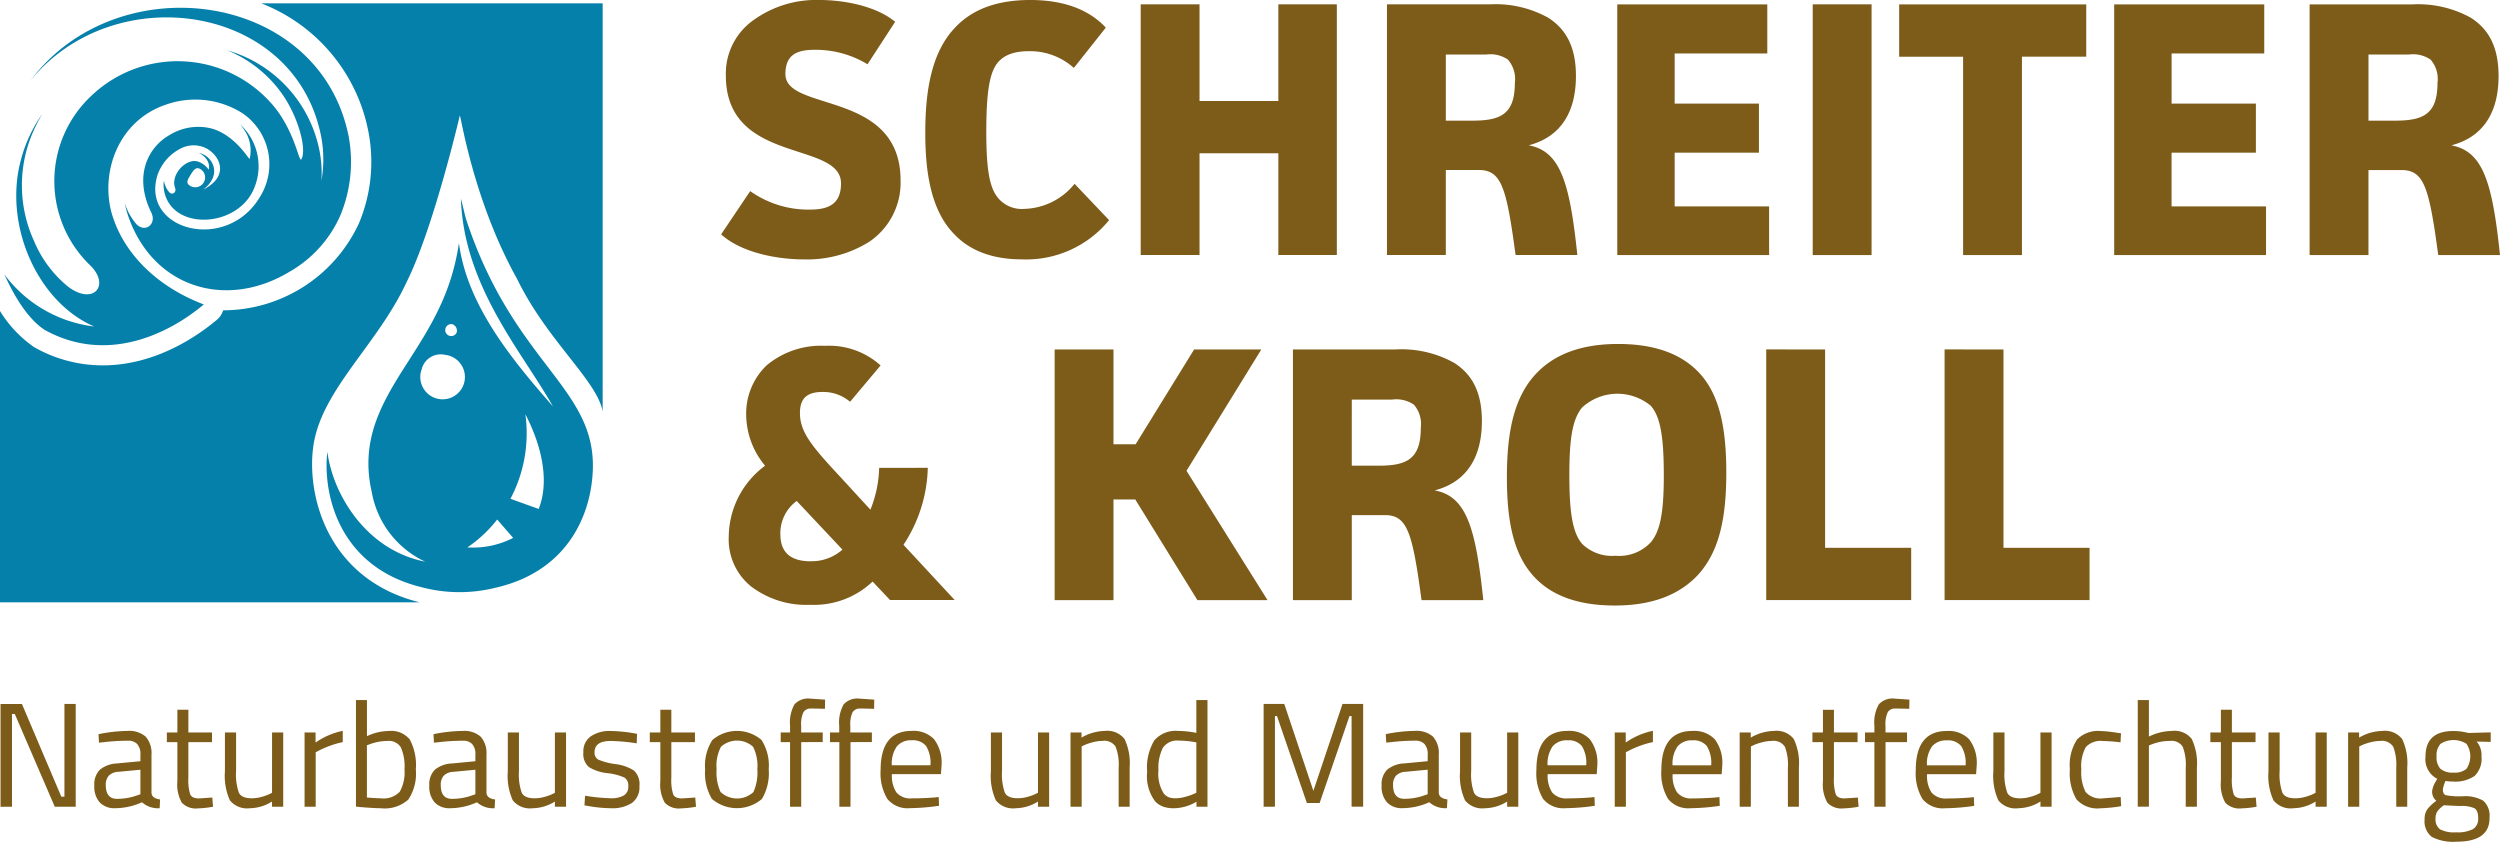
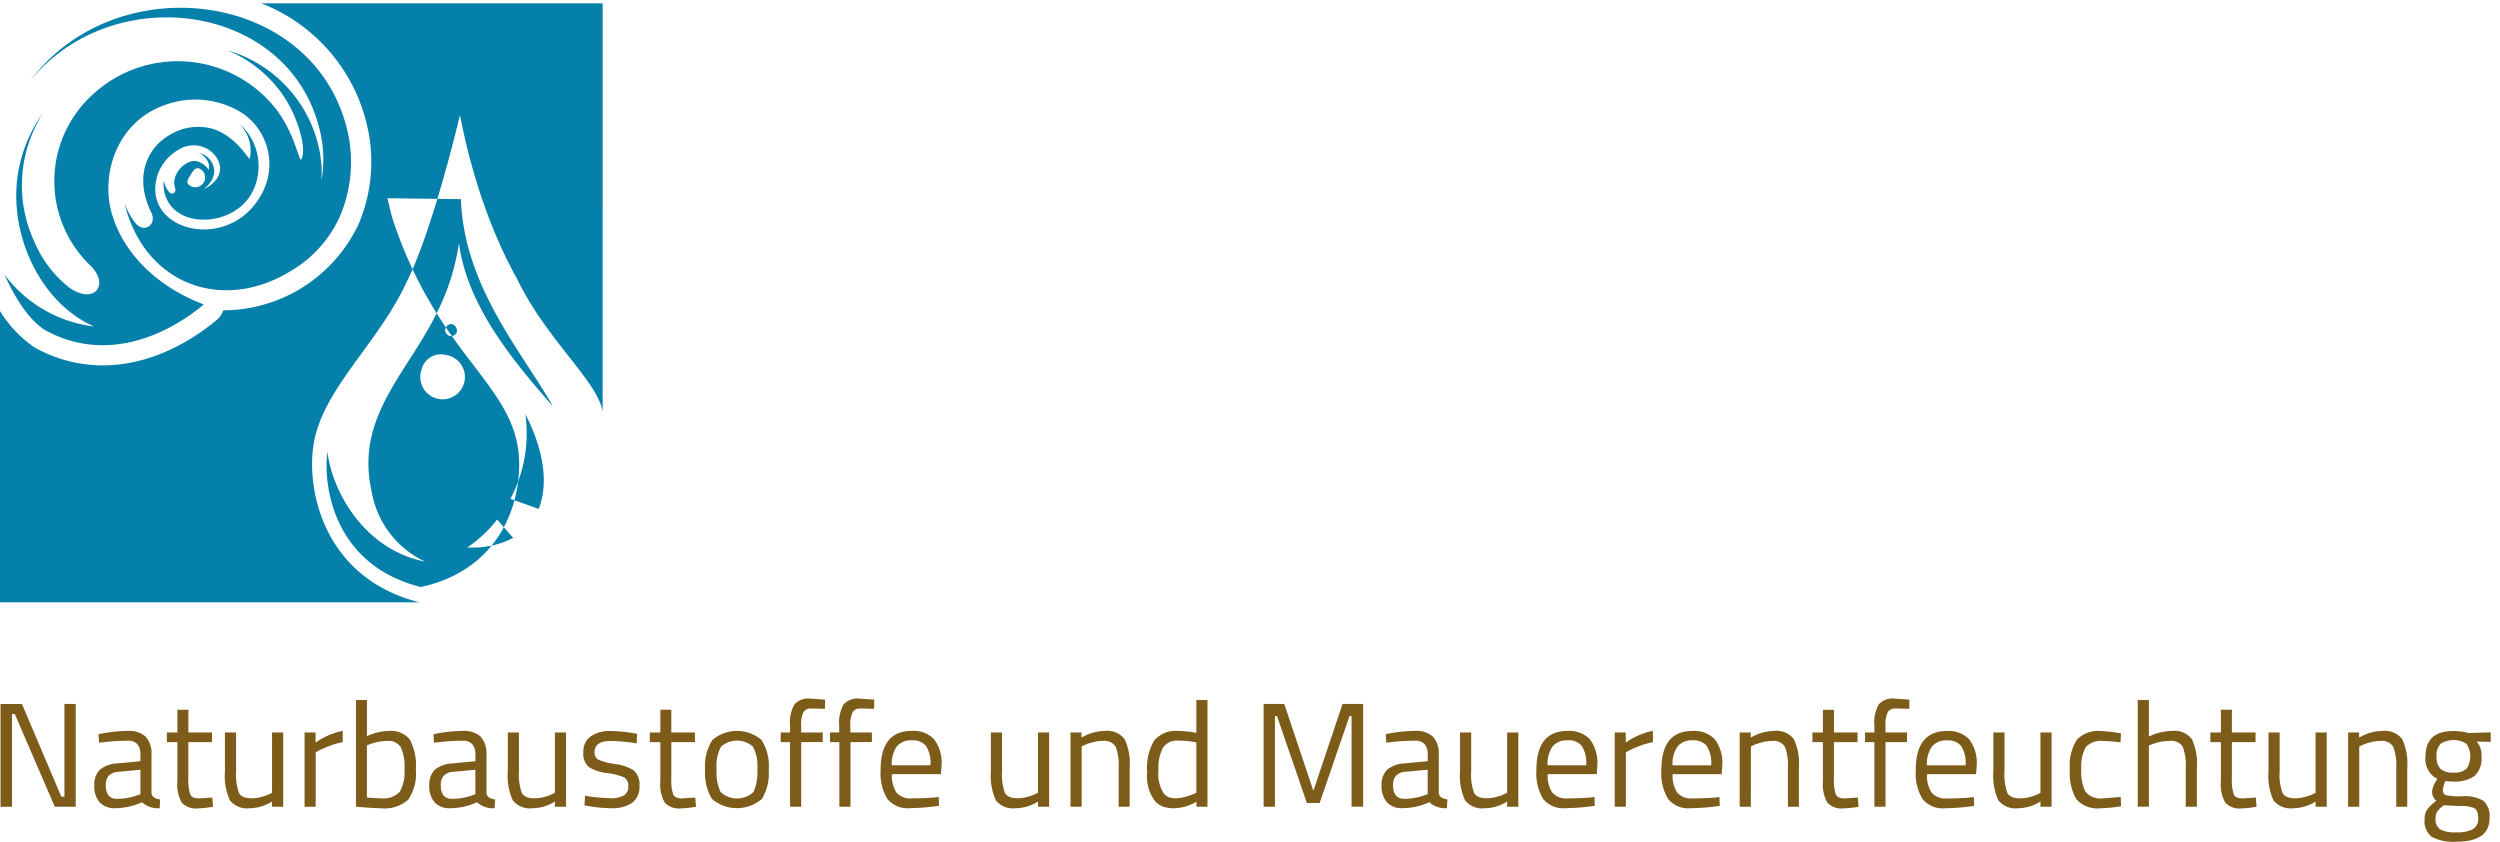
<svg xmlns="http://www.w3.org/2000/svg" width="256.957" height="86.509" viewBox="0 0 256.957 86.509">
  <g id="Gruppe_14" data-name="Gruppe 14" transform="translate(-176.102 -112.394)">
-     <path id="Pfad_1" data-name="Pfad 1" d="M231.466,164.647l-2.9-1.042a14.386,14.386,0,0,0,1.535-8.692c1.938,3.749,2.376,7.223,1.368,9.734m-4.267,1.088,1.645,1.889a9.044,9.044,0,0,1-4.708.976,13.271,13.271,0,0,0,3.063-2.865m-4.167-19.207a.615.615,0,1,1-.442-.868.7.7,0,0,1,.442.868m-1.2,2.278a2.293,2.293,0,1,1-2.386,1.472,2.009,2.009,0,0,1,2.386-1.472m1.642-16c.319,9.046,6.4,15.843,9.457,21.307-3.914-4.493-8.8-10.217-9.661-16.792-.784,5.324-3.02,8.744-5.406,12.47-2.608,4.071-4.757,7.818-3.555,13.119a9.77,9.77,0,0,0,5.506,7.164c-.188-.041-.376-.084-.57-.132-5.893-1.461-9.012-7.186-9.494-11.174a11.514,11.514,0,0,0-.085,1.666c.093,4.562,2.395,10.431,9.695,12.24a15.226,15.226,0,0,0,7.575.094c7.616-1.69,10-7.688,10.1-12.334.168-8.317-8.087-10.785-12.952-25.327-.244-.731-.386-1.563-.6-2.3M176.1,174.249H219.29l-.087-.012c-7.959-1.98-10.911-8.493-11.021-13.927a13.421,13.421,0,0,1,.1-1.93c.723-5.88,6.6-10.526,9.624-17.072,2.756-5.517,5.458-17.1,5.458-17.1.106,0,1.377,8.71,5.881,16.788,3.073,6.335,8.212,10.447,8.8,13.619V112.677h-35.1a17.742,17.742,0,0,1,11.035,13.259,16.318,16.318,0,0,1-.989,9.362,15.407,15.407,0,0,1-13.954,8.934,2.064,2.064,0,0,1-.652.982c-2.083,1.747-6.379,4.677-11.73,4.677a14.225,14.225,0,0,1-7-1.848,2.044,2.044,0,0,1-.347-.243,12.322,12.322,0,0,1-3.208-3.5Zm19.544-42.814c-.476-.291-.264-.62.028-1.094s.552-.913,1.028-.622a1,1,0,0,1,.335,1.384,1.014,1.014,0,0,1-1.391.332m-8.01,3c-1.276-4.257.543-9.641,5.488-11.33a9.052,9.052,0,0,1,7.955.905,6.338,6.338,0,0,1,1.808,8.458c-3.412,5.955-12.482,3.548-10.56-2.237a4.841,4.841,0,0,1,2.355-2.633,2.9,2.9,0,0,1,2.561-.047c1.464.721,2.528,2.888-.257,4.275,1.952-1.478,1.024-3.26-.13-3.678a2.04,2.04,0,0,0-.344-.09,1.768,1.768,0,0,1,.844.69,1.28,1.28,0,0,1,.2,1.035,2.193,2.193,0,0,0-1.13-.848c-1.182-.357-2.838,1.353-2.32,2.737.155.415-.286.768-.6.428a2.184,2.184,0,0,1-.433-.736,1.764,1.764,0,0,1-.112-.487,2.337,2.337,0,0,0-.043.631c.359,4.651,7.694,4.419,9.35.07a5.82,5.82,0,0,0-1.476-6.45c.129.153.254.319.375.5a3.754,3.754,0,0,1,.6,3.034c-.073.125-1.395-2.362-3.852-3.1a5.615,5.615,0,0,0-4.439.688c-2.033,1.167-3.725,4.042-1.813,7.953.566,1.159-.647,2.136-1.573,1.136a6.433,6.433,0,0,1-1.17-2.123,11.107,11.107,0,0,0,.441,1.551c2.643,7.236,10.089,9.367,16.491,5.507a12.424,12.424,0,0,0,5.212-5.748,14.321,14.321,0,0,0,.876-8.175c-2.991-14.956-23.722-17.7-32.694-5.75,8.576-10.522,27.126-7.948,29.856,5.707a12.6,12.6,0,0,1,.04,4.606,12.016,12.016,0,0,0-.2-3.092,13.438,13.438,0,0,0-9.47-10.31,12.874,12.874,0,0,1,5.572,4.4c1.676,2.322,2.634,5.771,2.034,6.79-.233.4-.584-2.528-2.634-5.2a12.854,12.854,0,0,0-18.892-1.373,12.009,12.009,0,0,0-.131,17.527c2.034,2.05.255,4.084-2.3,2.158a11.951,11.951,0,0,1-3.5-4.663,13.751,13.751,0,0,1,.143-11.826q.325-.676.713-1.315a14.73,14.73,0,0,0-2.293,5.023c-1.641,6.607,1.812,14.368,7.605,16.864a13.5,13.5,0,0,1-9.228-5.345c1.252,2.79,2.686,4.751,4.121,5.683,6.326,3.525,12.667.5,16.37-2.606-5.186-1.97-8.319-5.564-9.409-9.192" transform="translate(0 0.057)" fill="#0580aa" />
+     <path id="Pfad_1" data-name="Pfad 1" d="M231.466,164.647l-2.9-1.042a14.386,14.386,0,0,0,1.535-8.692c1.938,3.749,2.376,7.223,1.368,9.734m-4.267,1.088,1.645,1.889a9.044,9.044,0,0,1-4.708.976,13.271,13.271,0,0,0,3.063-2.865m-4.167-19.207a.615.615,0,1,1-.442-.868.7.7,0,0,1,.442.868m-1.2,2.278a2.293,2.293,0,1,1-2.386,1.472,2.009,2.009,0,0,1,2.386-1.472m1.642-16c.319,9.046,6.4,15.843,9.457,21.307-3.914-4.493-8.8-10.217-9.661-16.792-.784,5.324-3.02,8.744-5.406,12.47-2.608,4.071-4.757,7.818-3.555,13.119a9.77,9.77,0,0,0,5.506,7.164c-.188-.041-.376-.084-.57-.132-5.893-1.461-9.012-7.186-9.494-11.174a11.514,11.514,0,0,0-.085,1.666c.093,4.562,2.395,10.431,9.695,12.24c7.616-1.69,10-7.688,10.1-12.334.168-8.317-8.087-10.785-12.952-25.327-.244-.731-.386-1.563-.6-2.3M176.1,174.249H219.29l-.087-.012c-7.959-1.98-10.911-8.493-11.021-13.927a13.421,13.421,0,0,1,.1-1.93c.723-5.88,6.6-10.526,9.624-17.072,2.756-5.517,5.458-17.1,5.458-17.1.106,0,1.377,8.71,5.881,16.788,3.073,6.335,8.212,10.447,8.8,13.619V112.677h-35.1a17.742,17.742,0,0,1,11.035,13.259,16.318,16.318,0,0,1-.989,9.362,15.407,15.407,0,0,1-13.954,8.934,2.064,2.064,0,0,1-.652.982c-2.083,1.747-6.379,4.677-11.73,4.677a14.225,14.225,0,0,1-7-1.848,2.044,2.044,0,0,1-.347-.243,12.322,12.322,0,0,1-3.208-3.5Zm19.544-42.814c-.476-.291-.264-.62.028-1.094s.552-.913,1.028-.622a1,1,0,0,1,.335,1.384,1.014,1.014,0,0,1-1.391.332m-8.01,3c-1.276-4.257.543-9.641,5.488-11.33a9.052,9.052,0,0,1,7.955.905,6.338,6.338,0,0,1,1.808,8.458c-3.412,5.955-12.482,3.548-10.56-2.237a4.841,4.841,0,0,1,2.355-2.633,2.9,2.9,0,0,1,2.561-.047c1.464.721,2.528,2.888-.257,4.275,1.952-1.478,1.024-3.26-.13-3.678a2.04,2.04,0,0,0-.344-.09,1.768,1.768,0,0,1,.844.69,1.28,1.28,0,0,1,.2,1.035,2.193,2.193,0,0,0-1.13-.848c-1.182-.357-2.838,1.353-2.32,2.737.155.415-.286.768-.6.428a2.184,2.184,0,0,1-.433-.736,1.764,1.764,0,0,1-.112-.487,2.337,2.337,0,0,0-.043.631c.359,4.651,7.694,4.419,9.35.07a5.82,5.82,0,0,0-1.476-6.45c.129.153.254.319.375.5a3.754,3.754,0,0,1,.6,3.034c-.073.125-1.395-2.362-3.852-3.1a5.615,5.615,0,0,0-4.439.688c-2.033,1.167-3.725,4.042-1.813,7.953.566,1.159-.647,2.136-1.573,1.136a6.433,6.433,0,0,1-1.17-2.123,11.107,11.107,0,0,0,.441,1.551c2.643,7.236,10.089,9.367,16.491,5.507a12.424,12.424,0,0,0,5.212-5.748,14.321,14.321,0,0,0,.876-8.175c-2.991-14.956-23.722-17.7-32.694-5.75,8.576-10.522,27.126-7.948,29.856,5.707a12.6,12.6,0,0,1,.04,4.606,12.016,12.016,0,0,0-.2-3.092,13.438,13.438,0,0,0-9.47-10.31,12.874,12.874,0,0,1,5.572,4.4c1.676,2.322,2.634,5.771,2.034,6.79-.233.4-.584-2.528-2.634-5.2a12.854,12.854,0,0,0-18.892-1.373,12.009,12.009,0,0,0-.131,17.527c2.034,2.05.255,4.084-2.3,2.158a11.951,11.951,0,0,1-3.5-4.663,13.751,13.751,0,0,1,.143-11.826q.325-.676.713-1.315a14.73,14.73,0,0,0-2.293,5.023c-1.641,6.607,1.812,14.368,7.605,16.864a13.5,13.5,0,0,1-9.228-5.345c1.252,2.79,2.686,4.751,4.121,5.683,6.326,3.525,12.667.5,16.37-2.606-5.186-1.97-8.319-5.564-9.409-9.192" transform="translate(0 0.057)" fill="#0580aa" />
    <g id="Gruppe_7" data-name="Gruppe 7" transform="translate(176.165 112.394)">
-       <path id="Pfad_2" data-name="Pfad 2" d="M253.864,154.537a12.223,12.223,0,0,1-.9,4.294l-2.986-3.25c-2.95-3.174-4.257-4.667-4.257-6.683,0-1.493.709-2.165,2.316-2.165a4.26,4.26,0,0,1,2.837,1.009l3.137-3.734a7.907,7.907,0,0,0-5.713-2.017,8.694,8.694,0,0,0-6.011,2.017,6.866,6.866,0,0,0-2.091,5.116,8.28,8.28,0,0,0,1.942,5.189,9.164,9.164,0,0,0-3.734,7.281,6.222,6.222,0,0,0,2.278,5.115,9.378,9.378,0,0,0,6.123,1.9,8.73,8.73,0,0,0,6.384-2.39l1.793,1.9h6.646l-5.265-5.676a15,15,0,0,0,2.5-7.914Zm-7.019,9.6c-1.9,0-3.137-.747-3.137-2.8a4.1,4.1,0,0,1,1.681-3.4l4.7,5a4.759,4.759,0,0,1-3.248,1.194M271.9,142.364v25.763h6.048V157.785h2.241l6.384,10.342h7.206l-8.327-13.292,7.692-12.471h-6.908l-6.011,9.745h-2.277v-9.745Zm24.493,0v25.763h6.048V159.39h3.4c2.316,0,2.837,1.791,3.77,8.737h6.348c-.784-7.506-1.754-10.678-5-11.276,3.435-.9,4.855-3.584,4.855-7.132,0-3.173-1.159-4.891-2.84-5.973a11.163,11.163,0,0,0-6.047-1.383Zm6.048,5.153h4.144a3.2,3.2,0,0,1,2.241.523,3.047,3.047,0,0,1,.709,2.39c0,3.247-1.493,3.882-4.368,3.882h-2.727Zm38.494,7.5c0-4.63-.709-8.139-2.913-10.379-1.68-1.718-4.256-2.838-8.215-2.838s-6.534,1.158-8.25,2.876c-2.465,2.465-3.173,6.2-3.173,10.827s.708,8.065,2.911,10.343c1.681,1.755,4.294,2.837,8.178,2.837,3.957,0,6.533-1.158,8.287-2.876,2.466-2.463,3.175-6.123,3.175-10.79m-6.422.224c0,3.773-.337,5.713-1.307,6.908a4.434,4.434,0,0,1-3.66,1.419,4.385,4.385,0,0,1-3.4-1.194c-1.044-1.158-1.343-3.4-1.343-7.094,0-3.846.334-5.75,1.307-6.945a5.365,5.365,0,0,1,7.056-.186c1.007,1.12,1.344,3.248,1.344,7.093m10.528-12.881v25.763h14.9v-5.376h-8.848V142.364Zm18.333,0v25.763h14.9v-5.376h-8.847V142.364Z" transform="translate(-163.564 -106.446)" fill="#7d5b18" />
-       <path id="Pfad_3" data-name="Pfad 3" d="M255.639,114.635c-1.98-1.643-5.3-2.241-7.766-2.241a11.014,11.014,0,0,0-6.72,2.017,6.711,6.711,0,0,0-2.913,5.749c0,9.185,11.836,6.646,11.836,11.089,0,2.24-1.456,2.688-3.211,2.688a10.323,10.323,0,0,1-6.123-1.9l-2.988,4.443c2.092,1.9,5.788,2.576,8.513,2.576a12.07,12.07,0,0,0,6.683-1.793,7.33,7.33,0,0,0,3.248-6.311c0-9.334-11.836-7.019-11.836-10.939,0-2.016,1.2-2.5,3.025-2.5A10.26,10.26,0,0,1,252.8,119Zm18.443,16.652a6.869,6.869,0,0,1-5.153,2.576,3.184,3.184,0,0,1-2.8-1.232c-.784-1.045-1.12-2.8-1.12-6.722,0-3.994.337-5.786.971-6.794.523-.821,1.493-1.457,3.36-1.457a6.715,6.715,0,0,1,4.667,1.718l3.286-4.144c-2.053-2.2-5-2.838-7.766-2.838-3.7,0-6.123,1.12-7.728,2.838-2.427,2.539-3.062,6.5-3.062,10.79,0,3.92.523,7.953,2.988,10.455,1.456,1.53,3.658,2.576,6.981,2.576a10.987,10.987,0,0,0,8.923-4.033Zm6.795-18.445v25.763h6.048V128.15h8.1v10.455h6.012V112.842h-6.012v9.932h-8.1v-9.932Zm25.314,0v25.763h6.048v-8.737h3.4c2.315,0,2.839,1.793,3.771,8.737h6.348c-.785-7.5-1.755-10.678-5-11.276,3.436-.9,4.855-3.584,4.855-7.132,0-3.173-1.159-4.891-2.839-5.974a11.165,11.165,0,0,0-6.047-1.381ZM312.24,118h4.144a3.19,3.19,0,0,1,2.24.523,3.034,3.034,0,0,1,.711,2.389c0,3.248-1.493,3.883-4.369,3.883H312.24Zm17.622-5.153v25.763h15.606v-5h-9.707v-5.527h8.662v-5.041h-8.662v-5.153h9.521v-5.04Zm20.088,25.763H356V112.842H349.95Zm8.886-25.763v5.376h6.571v20.386h6.048V118.219h6.609v-5.376Zm22.1,0v25.763h15.607v-5h-9.708v-5.527H395.5v-5.041h-8.662v-5.153h9.522v-5.04Zm20.088,0v25.763h6.048v-8.737h3.4c2.315,0,2.839,1.793,3.771,8.737h6.348c-.784-7.5-1.755-10.678-5-11.276,3.435-.9,4.853-3.584,4.853-7.132,0-3.173-1.157-4.891-2.837-5.974a11.173,11.173,0,0,0-6.048-1.381ZM407.074,118h4.145a3.193,3.193,0,0,1,2.24.523,3.044,3.044,0,0,1,.708,2.389c0,3.248-1.493,3.883-4.367,3.883h-2.727Z" transform="translate(-163.697 -112.394)" fill="#7d5b18" />
      <path id="Pfad_4" data-name="Pfad 4" d="M426.935,176.769a2.492,2.492,0,0,1,2.664-.007,2.3,2.3,0,0,1,0,2.58,1.876,1.876,0,0,1-1.328.382,1.9,1.9,0,0,1-1.336-.382,1.7,1.7,0,0,1-.405-1.28,1.736,1.736,0,0,1,.405-1.292m-.337,6.955a2.724,2.724,0,0,1,.679-.641l1.649.076a3.269,3.269,0,0,1,1.5.23c.254.153.381.49.381,1.016a1.227,1.227,0,0,1-.527,1.122,3.38,3.38,0,0,1-1.741.335,3.107,3.107,0,0,1-1.664-.313,1.273,1.273,0,0,1-.451-1.122,1.289,1.289,0,0,1,.176-.7m5.368.672a2.074,2.074,0,0,0-.642-1.786,3.718,3.718,0,0,0-2.107-.457,7.2,7.2,0,0,1-1.755-.115q-.29-.114-.29-.587a3.22,3.22,0,0,1,.274-.872,4.188,4.188,0,0,0,.749.061,3.545,3.545,0,0,0,2.236-.572,2.448,2.448,0,0,0,.711-2.007,2.082,2.082,0,0,0-.5-1.529l1.45.031v-.977l-2.26.061-.228-.046a5.7,5.7,0,0,0-1.359-.153q-2.856,0-2.855,2.612a2.266,2.266,0,0,0,1.206,2.3l-.137.244a2.617,2.617,0,0,0-.382.962,1.183,1.183,0,0,0,.428,1.053,4.257,4.257,0,0,0-.932.878,1.729,1.729,0,0,0-.275,1.016,2.038,2.038,0,0,0,.726,1.809,4.779,4.779,0,0,0,2.557.5q3.39,0,3.39-2.429m-13.392-7.359.291-.138a5.181,5.181,0,0,1,.832-.283,4,4,0,0,1,1.03-.144,1.373,1.373,0,0,1,1.336.588,5.142,5.142,0,0,1,.314,2.175v4h1.13V179.2a5.8,5.8,0,0,0-.528-2.93,2.255,2.255,0,0,0-2.053-.826,4.881,4.881,0,0,0-2.366.686V175.6h-1.13v7.634h1.145Zm-4.488,4.764-.275.136a4.555,4.555,0,0,1-.793.283,3.769,3.769,0,0,1-1.023.145q-1.024,0-1.314-.564a5.627,5.627,0,0,1-.29-2.23V175.6h-1.145v3.985a6.089,6.089,0,0,0,.511,2.992,2.269,2.269,0,0,0,2.069.809,4.375,4.375,0,0,0,2.26-.688v.535h1.145V175.6h-1.145Zm-6.169-6.2H405.49v-2.336h-1.13V175.6h-1.083v.992h1.083v4.017a3.783,3.783,0,0,0,.458,2.213,2,2,0,0,0,1.65.582,10.536,10.536,0,0,0,1.558-.17l-.077-.946-1.359.091c-.478,0-.781-.138-.909-.411a4.935,4.935,0,0,1-.191-1.726v-3.65h2.429Zm-10.963,1.328.29-.107a5.081,5.081,0,0,1,1.863-.351,1.357,1.357,0,0,1,1.32.588,5.147,5.147,0,0,1,.313,2.175v4h1.146V179.2a5.814,5.814,0,0,0-.527-2.93,2.256,2.256,0,0,0-2.053-.826,5.482,5.482,0,0,0-2.352.579v-3.756h-1.146v10.963h1.146Zm-7.39-.6a4.843,4.843,0,0,0-.733,3.055,5.336,5.336,0,0,0,.679,3.091,2.892,2.892,0,0,0,2.467.916,15.627,15.627,0,0,0,2.122-.214l-.046-.946-1.8.137a2.042,2.042,0,0,1-1.809-.656,4.481,4.481,0,0,1-.435-2.327,4.018,4.018,0,0,1,.466-2.291,2.094,2.094,0,0,1,1.762-.618,17.953,17.953,0,0,1,1.8.137l.046-.932-.367-.046a13.306,13.306,0,0,0-1.71-.183,3.019,3.019,0,0,0-2.443.878m-3.756,5.475-.275.136a4.555,4.555,0,0,1-.793.283,3.768,3.768,0,0,1-1.023.145q-1.024,0-1.314-.564a5.649,5.649,0,0,1-.29-2.23V175.6h-1.145v3.985a6.09,6.09,0,0,0,.511,2.992,2.269,2.269,0,0,0,2.069.809,4.375,4.375,0,0,0,2.26-.688v.535h1.145V175.6h-1.145Zm-11.665-2.825a3.079,3.079,0,0,1,.527-1.955,1.876,1.876,0,0,1,1.527-.611,1.738,1.738,0,0,1,1.466.582,3.3,3.3,0,0,1,.451,1.984Zm2.069,3.4a1.876,1.876,0,0,1-1.6-.611,3.133,3.133,0,0,1-.458-1.878h5.04l.06-.87a4.017,4.017,0,0,0-.763-2.711,2.919,2.919,0,0,0-2.306-.862q-3.19,0-3.191,4.015a5.122,5.122,0,0,0,.688,2.97,2.68,2.68,0,0,0,2.336.955,21.989,21.989,0,0,0,2.977-.244l-.03-.9-.442.047q-1.176.09-2.313.091m-4.115-5.788V175.6h-2.214v-.672a2.894,2.894,0,0,1,.237-1.42.872.872,0,0,1,.793-.367q.557,0,1.413.03l.016-.946-1.542-.107a1.918,1.918,0,0,0-1.6.588,3.791,3.791,0,0,0-.458,2.206v.688h-.963v.992h.963v6.642h1.145v-6.642Zm-5.085-.992h-2.427v-2.336h-1.13V175.6h-1.083v.992h1.083v4.017a3.782,3.782,0,0,0,.458,2.213,2,2,0,0,0,1.649.582,10.507,10.507,0,0,0,1.557-.17l-.076-.946-1.359.091c-.48,0-.781-.138-.909-.411a4.936,4.936,0,0,1-.191-1.726v-3.65h2.427Zm-10.962,1.435.29-.138a5.225,5.225,0,0,1,.832-.283,4,4,0,0,1,1.03-.144,1.375,1.375,0,0,1,1.337.588,5.167,5.167,0,0,1,.313,2.175v4h1.13V179.2a5.814,5.814,0,0,0-.527-2.93,2.257,2.257,0,0,0-2.055-.826,4.881,4.881,0,0,0-2.366.686V175.6H354.9v7.634h1.146ZM348,178.976a3.079,3.079,0,0,1,.527-1.955,1.876,1.876,0,0,1,1.527-.611,1.738,1.738,0,0,1,1.466.582,3.3,3.3,0,0,1,.451,1.984Zm2.068,3.4a1.875,1.875,0,0,1-1.6-.611,3.132,3.132,0,0,1-.458-1.878h5.039l.061-.87a4.022,4.022,0,0,0-.763-2.711,2.919,2.919,0,0,0-2.306-.862q-3.19,0-3.191,4.015a5.123,5.123,0,0,0,.688,2.97,2.68,2.68,0,0,0,2.336.955,21.988,21.988,0,0,0,2.977-.244l-.03-.9-.442.047q-1.176.09-2.314.091m-6.862.855v-5.6l.381-.2a8.644,8.644,0,0,1,1.062-.457,8.273,8.273,0,0,1,1.336-.384v-1.16a7.439,7.439,0,0,0-2.794,1.206V175.6h-1.13v7.634Zm-8.047-4.26a3.079,3.079,0,0,1,.527-1.955,1.876,1.876,0,0,1,1.527-.611,1.738,1.738,0,0,1,1.466.582,3.3,3.3,0,0,1,.451,1.984Zm2.069,3.4a1.876,1.876,0,0,1-1.6-.611,3.132,3.132,0,0,1-.458-1.878h5.039l.061-.87a4.016,4.016,0,0,0-.763-2.711,2.919,2.919,0,0,0-2.306-.862q-3.19,0-3.191,4.015a5.123,5.123,0,0,0,.688,2.97,2.681,2.681,0,0,0,2.336.955,21.989,21.989,0,0,0,2.977-.244l-.03-.9-.442.047q-1.176.09-2.313.091m-6.223-.579-.274.136a4.575,4.575,0,0,1-.795.283,3.762,3.762,0,0,1-1.023.145q-1.022,0-1.313-.564a5.627,5.627,0,0,1-.29-2.23V175.6h-1.146v3.985a6.087,6.087,0,0,0,.512,2.992,2.268,2.268,0,0,0,2.069.809,4.371,4.371,0,0,0,2.259-.688v.535h1.146V175.6h-1.146Zm-11.421-1.756a1.464,1.464,0,0,1,.993-.4l2.26-.214v2.519l-.352.123a6.163,6.163,0,0,1-2.045.351q-1.161,0-1.161-1.405a1.405,1.405,0,0,1,.305-.976m3.81-4a2.563,2.563,0,0,0-1.885-.6,15.406,15.406,0,0,0-2.978.335l.046.87.474-.046a21.865,21.865,0,0,1,2.534-.153,1.234,1.234,0,0,1,.916.337,1.537,1.537,0,0,1,.337,1.114v.656l-2.4.228a3,3,0,0,0-1.772.649,2.147,2.147,0,0,0-.565,1.642,2.434,2.434,0,0,0,.551,1.71,2.072,2.072,0,0,0,1.6.6,6.712,6.712,0,0,0,2.748-.611,2.466,2.466,0,0,0,1.818.611l.046-.9q-.84-.106-.886-.672v-3.908a2.567,2.567,0,0,0-.588-1.863m-16.253,7.192v-9.314h.213l3.069,8.933h1.313l3.069-8.933h.214v9.314H316.2V172.669h-2.122l-2.994,8.933-2.992-8.933h-2.122v10.566Zm-11.437-1.374a3.783,3.783,0,0,1-.534-2.38,4.489,4.489,0,0,1,.458-2.3,1.749,1.749,0,0,1,1.618-.739,9.763,9.763,0,0,1,1.817.184V181.8l-.305.136a5.608,5.608,0,0,1-.848.283,3.783,3.783,0,0,1-.976.145,1.964,1.964,0,0,1-.711-.107,1.319,1.319,0,0,1-.519-.4m3.359-9.589v3.375a9.594,9.594,0,0,0-1.878-.2,2.868,2.868,0,0,0-2.45.985A5.408,5.408,0,0,0,294,179.64a4.307,4.307,0,0,0,.825,3.048,2.206,2.206,0,0,0,.855.548,3.37,3.37,0,0,0,1.069.153,4.647,4.647,0,0,0,2.32-.672v.519h1.13V172.273Zm-11.787,4.764.29-.138a5.271,5.271,0,0,1,.832-.283,4.01,4.01,0,0,1,1.03-.144,1.375,1.375,0,0,1,1.337.588,5.168,5.168,0,0,1,.313,2.175v4h1.13V179.2a5.814,5.814,0,0,0-.527-2.93,2.256,2.256,0,0,0-2.053-.826,4.881,4.881,0,0,0-2.367.686V175.6h-1.13v7.634h1.146Zm-4.489,4.764-.275.136a4.52,4.52,0,0,1-.793.283,3.768,3.768,0,0,1-1.023.145c-.682,0-1.121-.189-1.313-.564a5.621,5.621,0,0,1-.291-2.23V175.6h-1.145v3.985a6.1,6.1,0,0,0,.511,2.992,2.27,2.27,0,0,0,2.069.809,4.375,4.375,0,0,0,2.26-.688v.535h1.145V175.6h-1.145Zm-15.024-2.825a3.079,3.079,0,0,1,.527-1.955,1.878,1.878,0,0,1,1.527-.611,1.736,1.736,0,0,1,1.466.582,3.3,3.3,0,0,1,.451,1.984Zm2.069,3.4a1.874,1.874,0,0,1-1.6-.611,3.133,3.133,0,0,1-.458-1.878h5.039l.061-.87a4.023,4.023,0,0,0-.763-2.711,2.923,2.923,0,0,0-2.306-.862q-3.192,0-3.192,4.015a5.122,5.122,0,0,0,.688,2.97,2.682,2.682,0,0,0,2.336.955,22.018,22.018,0,0,0,2.978-.244l-.031-.9-.442.047q-1.176.09-2.313.091m-4.115-5.788V175.6h-2.215v-.672a2.894,2.894,0,0,1,.237-1.42.874.874,0,0,1,.795-.367c.371,0,.842.011,1.413.03l.014-.946-1.542-.107a1.918,1.918,0,0,0-1.6.588,3.791,3.791,0,0,0-.458,2.206v.688H261.4v.992h.962v6.642h1.145v-6.642Zm-5.054,0V175.6h-2.213v-.672a2.88,2.88,0,0,1,.237-1.42.872.872,0,0,1,.793-.367q.557,0,1.413.03l.014-.946-1.541-.107a1.921,1.921,0,0,0-1.6.588,3.791,3.791,0,0,0-.458,2.206v.688h-.962v.992h.962v6.642h1.146v-6.642Zm-10.451.481a2.456,2.456,0,0,1,3.29,0,4.31,4.31,0,0,1,.442,2.313,4.92,4.92,0,0,1-.4,2.344,2.476,2.476,0,0,1-3.382-.007,4.856,4.856,0,0,1-.405-2.343,4.223,4.223,0,0,1,.451-2.307m-.925,5.368a3.951,3.951,0,0,0,5.131,0,5.17,5.17,0,0,0,.7-3.039,4.883,4.883,0,0,0-.741-3.024,3.885,3.885,0,0,0-5.046,0,4.846,4.846,0,0,0-.749,3.024,5.17,5.17,0,0,0,.7,3.039M247.52,175.6h-2.427v-2.336h-1.13V175.6h-1.084v.992h1.084v4.017a3.782,3.782,0,0,0,.458,2.213,2,2,0,0,0,1.65.582,10.507,10.507,0,0,0,1.557-.17l-.076-.946-1.36.091c-.478,0-.781-.138-.908-.411a4.935,4.935,0,0,1-.191-1.726v-3.65h2.427Zm-5.985,1.114.03-.977-.428-.076a15.972,15.972,0,0,0-2.336-.214,3.415,3.415,0,0,0-1.962.534,1.857,1.857,0,0,0-.786,1.649,1.781,1.781,0,0,0,.565,1.527,4.6,4.6,0,0,0,1.909.626,5.855,5.855,0,0,1,1.74.45.961.961,0,0,1,.4.9,1.016,1.016,0,0,1-.466.946,2.628,2.628,0,0,1-1.351.283,19.44,19.44,0,0,1-2.626-.26l-.061.993.458.076a13.741,13.741,0,0,0,2.229.214,3.726,3.726,0,0,0,2.207-.549,1.989,1.989,0,0,0,.755-1.725,1.91,1.91,0,0,0-.565-1.6,4.627,4.627,0,0,0-1.924-.664,6.55,6.55,0,0,1-1.741-.458.8.8,0,0,1-.381-.756c0-.772.554-1.16,1.664-1.16a19.965,19.965,0,0,1,2.673.244m-8.413,5.085-.275.136a4.518,4.518,0,0,1-.793.283,3.768,3.768,0,0,1-1.023.145q-1.024,0-1.313-.564a5.621,5.621,0,0,1-.291-2.23V175.6h-1.145v3.985a6.089,6.089,0,0,0,.511,2.992,2.269,2.269,0,0,0,2.069.809,4.375,4.375,0,0,0,2.26-.688v.535h1.145V175.6h-1.145ZM221.7,180.045a1.458,1.458,0,0,1,.992-.4l2.26-.214v2.519l-.351.123a6.17,6.17,0,0,1-2.046.351q-1.16,0-1.16-1.405a1.4,1.4,0,0,1,.305-.976m3.81-4a2.564,2.564,0,0,0-1.886-.6,15.4,15.4,0,0,0-2.977.335l.046.87.472-.046a21.885,21.885,0,0,1,2.536-.153,1.237,1.237,0,0,1,.916.337,1.537,1.537,0,0,1,.335,1.114v.656l-2.4.228a3,3,0,0,0-1.771.649,2.147,2.147,0,0,0-.565,1.642,2.433,2.433,0,0,0,.549,1.71,2.077,2.077,0,0,0,1.6.6,6.712,6.712,0,0,0,2.748-.611,2.462,2.462,0,0,0,1.817.611l.046-.9q-.839-.106-.885-.672v-3.908a2.566,2.566,0,0,0-.588-1.863m-11.7,6.246v-5.375l.305-.107a5.34,5.34,0,0,1,1.817-.335,1.446,1.446,0,0,1,1.36.648,4.82,4.82,0,0,1,.381,2.267,4.113,4.113,0,0,1-.481,2.3,2.306,2.306,0,0,1-1.978.679q-.411,0-1.4-.076m0-6.307v-3.71h-1.13v10.949l.428.044q1.481.123,2.122.123a3.629,3.629,0,0,0,2.832-.893,4.771,4.771,0,0,0,.771-3.092,5.6,5.6,0,0,0-.618-3.077,2.46,2.46,0,0,0-2.16-.878,5.358,5.358,0,0,0-2.245.534m-5.268,7.253v-5.6l.382-.2a8.648,8.648,0,0,1,1.062-.457,8.241,8.241,0,0,1,1.336-.384v-1.16a7.431,7.431,0,0,0-2.794,1.206V175.6h-1.13v7.634Zm-4.488-1.434-.275.136a4.557,4.557,0,0,1-.793.283,3.768,3.768,0,0,1-1.023.145q-1.024,0-1.314-.564a5.627,5.627,0,0,1-.29-2.23V175.6H199.21v3.985a6.09,6.09,0,0,0,.511,2.992,2.269,2.269,0,0,0,2.069.809,4.375,4.375,0,0,0,2.26-.688v.535H205.2V175.6h-1.145Zm-6.169-6.2h-2.429v-2.336h-1.13V175.6H193.24v.992h1.083v4.017a3.782,3.782,0,0,0,.458,2.213,2,2,0,0,0,1.649.582,10.536,10.536,0,0,0,1.558-.17l-.077-.946-1.359.091c-.478,0-.781-.138-.909-.411a4.935,4.935,0,0,1-.191-1.726v-3.65h2.429Zm-10.612,4.443a1.458,1.458,0,0,1,.992-.4l2.26-.214v2.519l-.351.123a6.171,6.171,0,0,1-2.046.351q-1.16,0-1.16-1.405a1.4,1.4,0,0,1,.305-.976m3.81-4a2.565,2.565,0,0,0-1.886-.6,15.4,15.4,0,0,0-2.977.335l.046.87.472-.046a21.885,21.885,0,0,1,2.536-.153,1.237,1.237,0,0,1,.916.337,1.537,1.537,0,0,1,.335,1.114v.656l-2.4.228a3,3,0,0,0-1.771.649,2.147,2.147,0,0,0-.565,1.642,2.433,2.433,0,0,0,.549,1.71,2.077,2.077,0,0,0,1.6.6,6.712,6.712,0,0,0,2.748-.611,2.462,2.462,0,0,0,1.817.611l.046-.9q-.839-.106-.885-.672v-3.908a2.566,2.566,0,0,0-.588-1.863m-13.75,7.192v-9.528h.29l4.108,9.528h2.153V172.669h-1.161V182.2h-.32l-4.047-9.528h-2.2v10.566Z" transform="translate(-176.154 -100.315)" fill="#7d5b18" />
    </g>
  </g>
</svg>